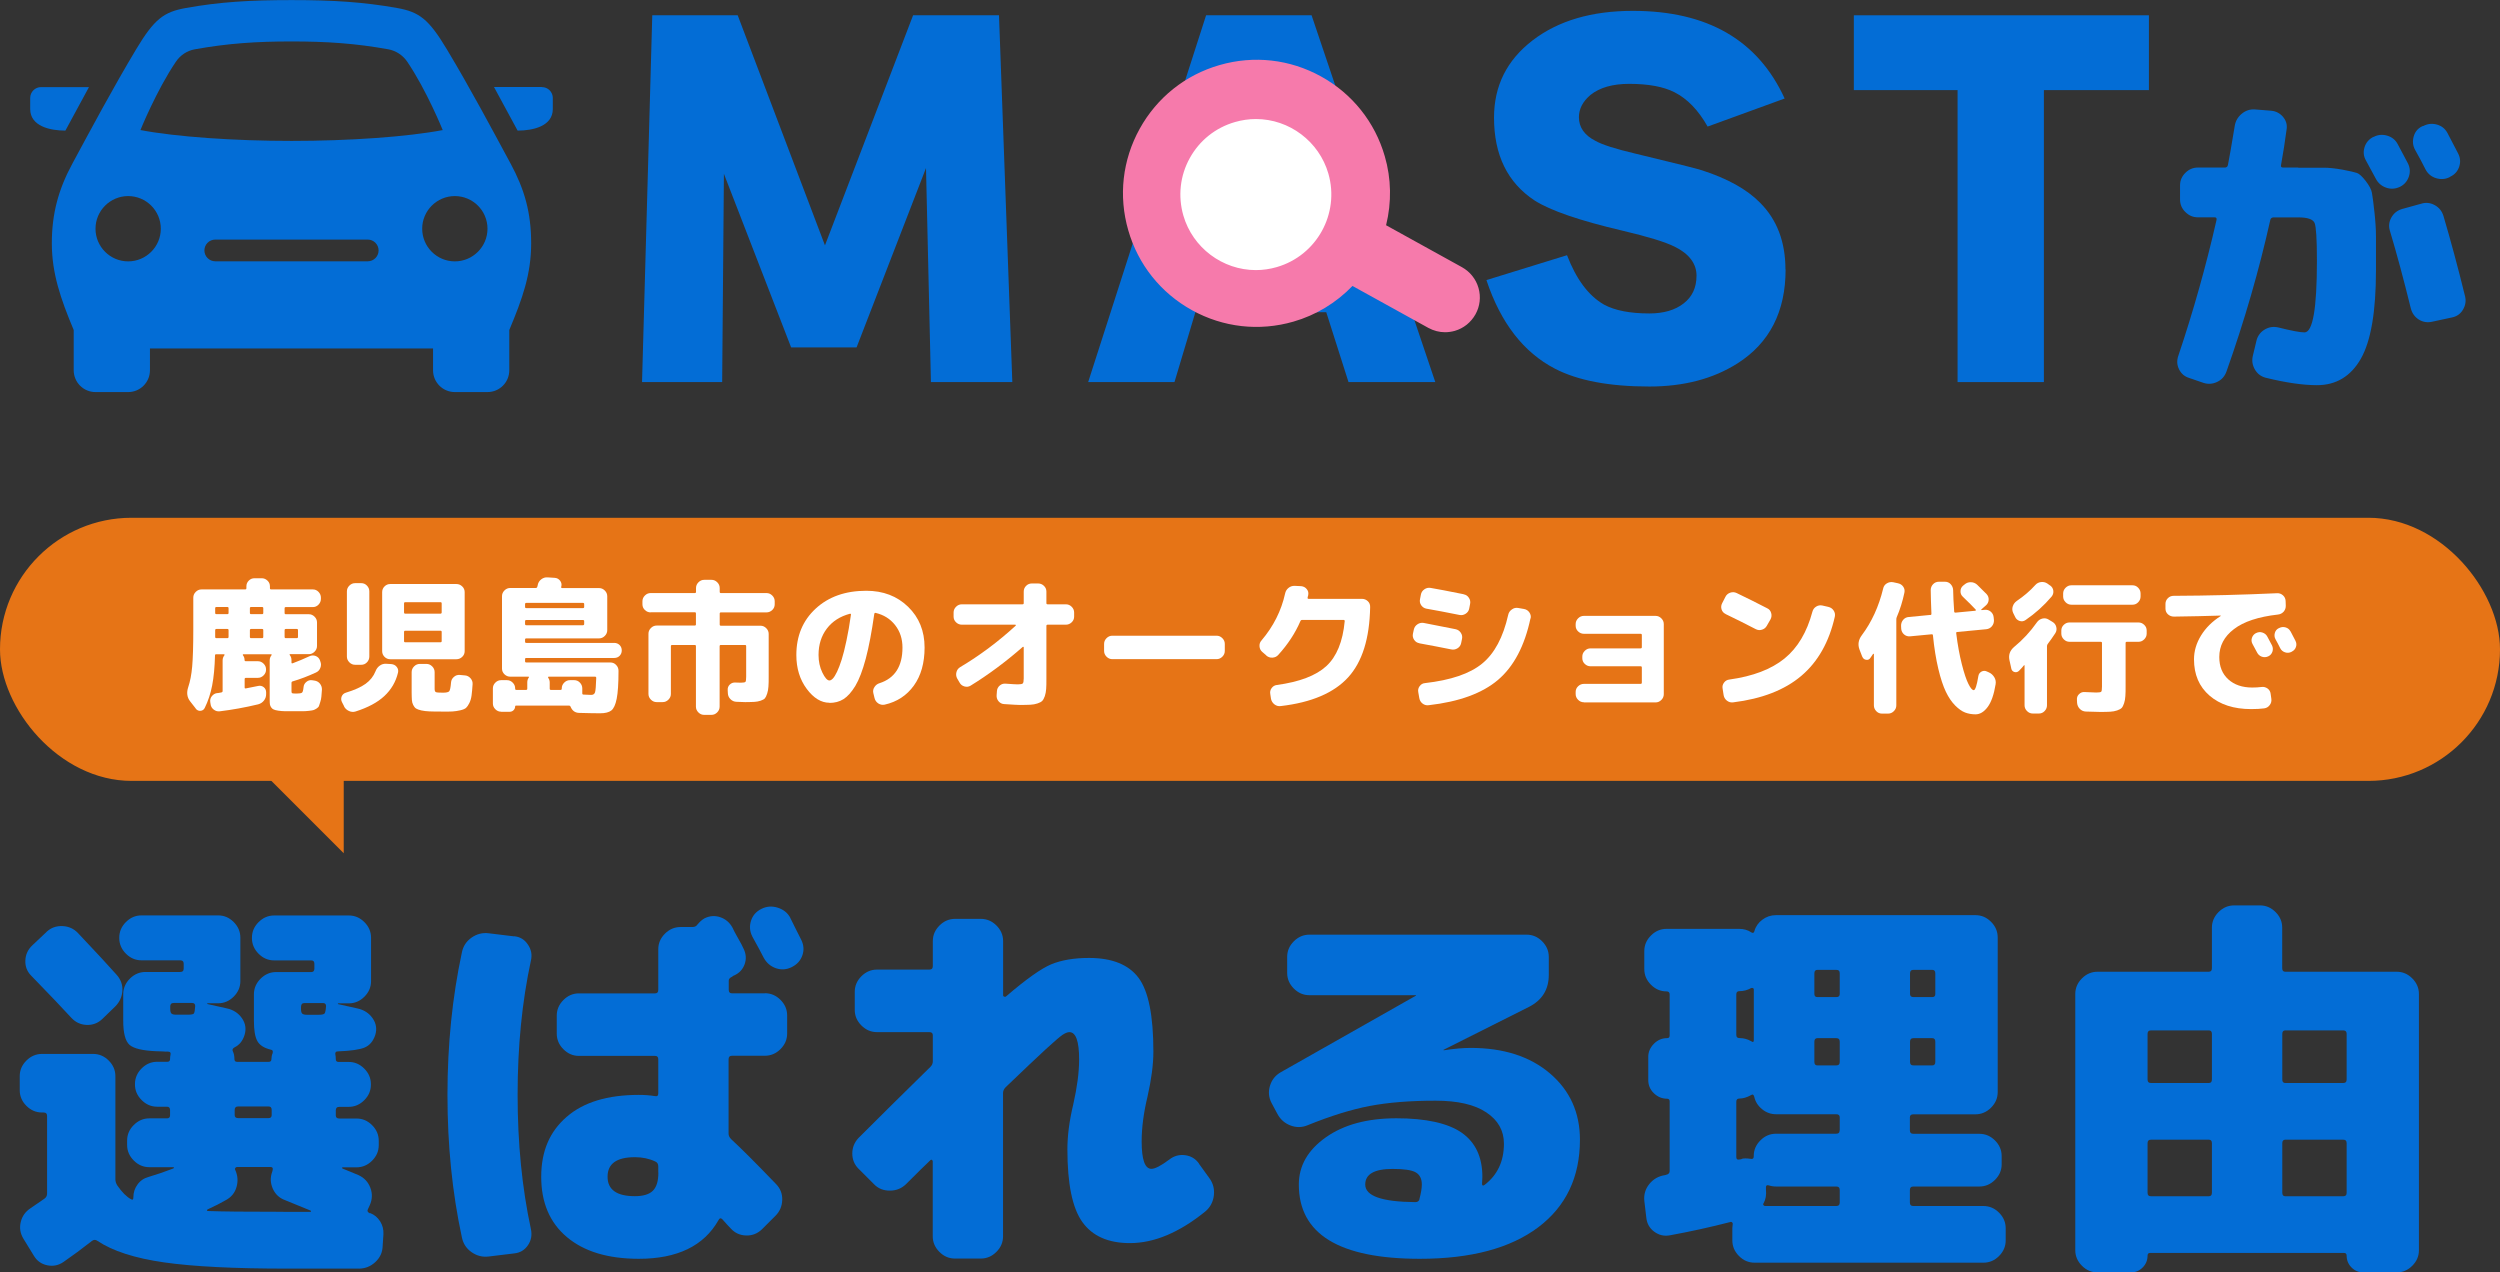
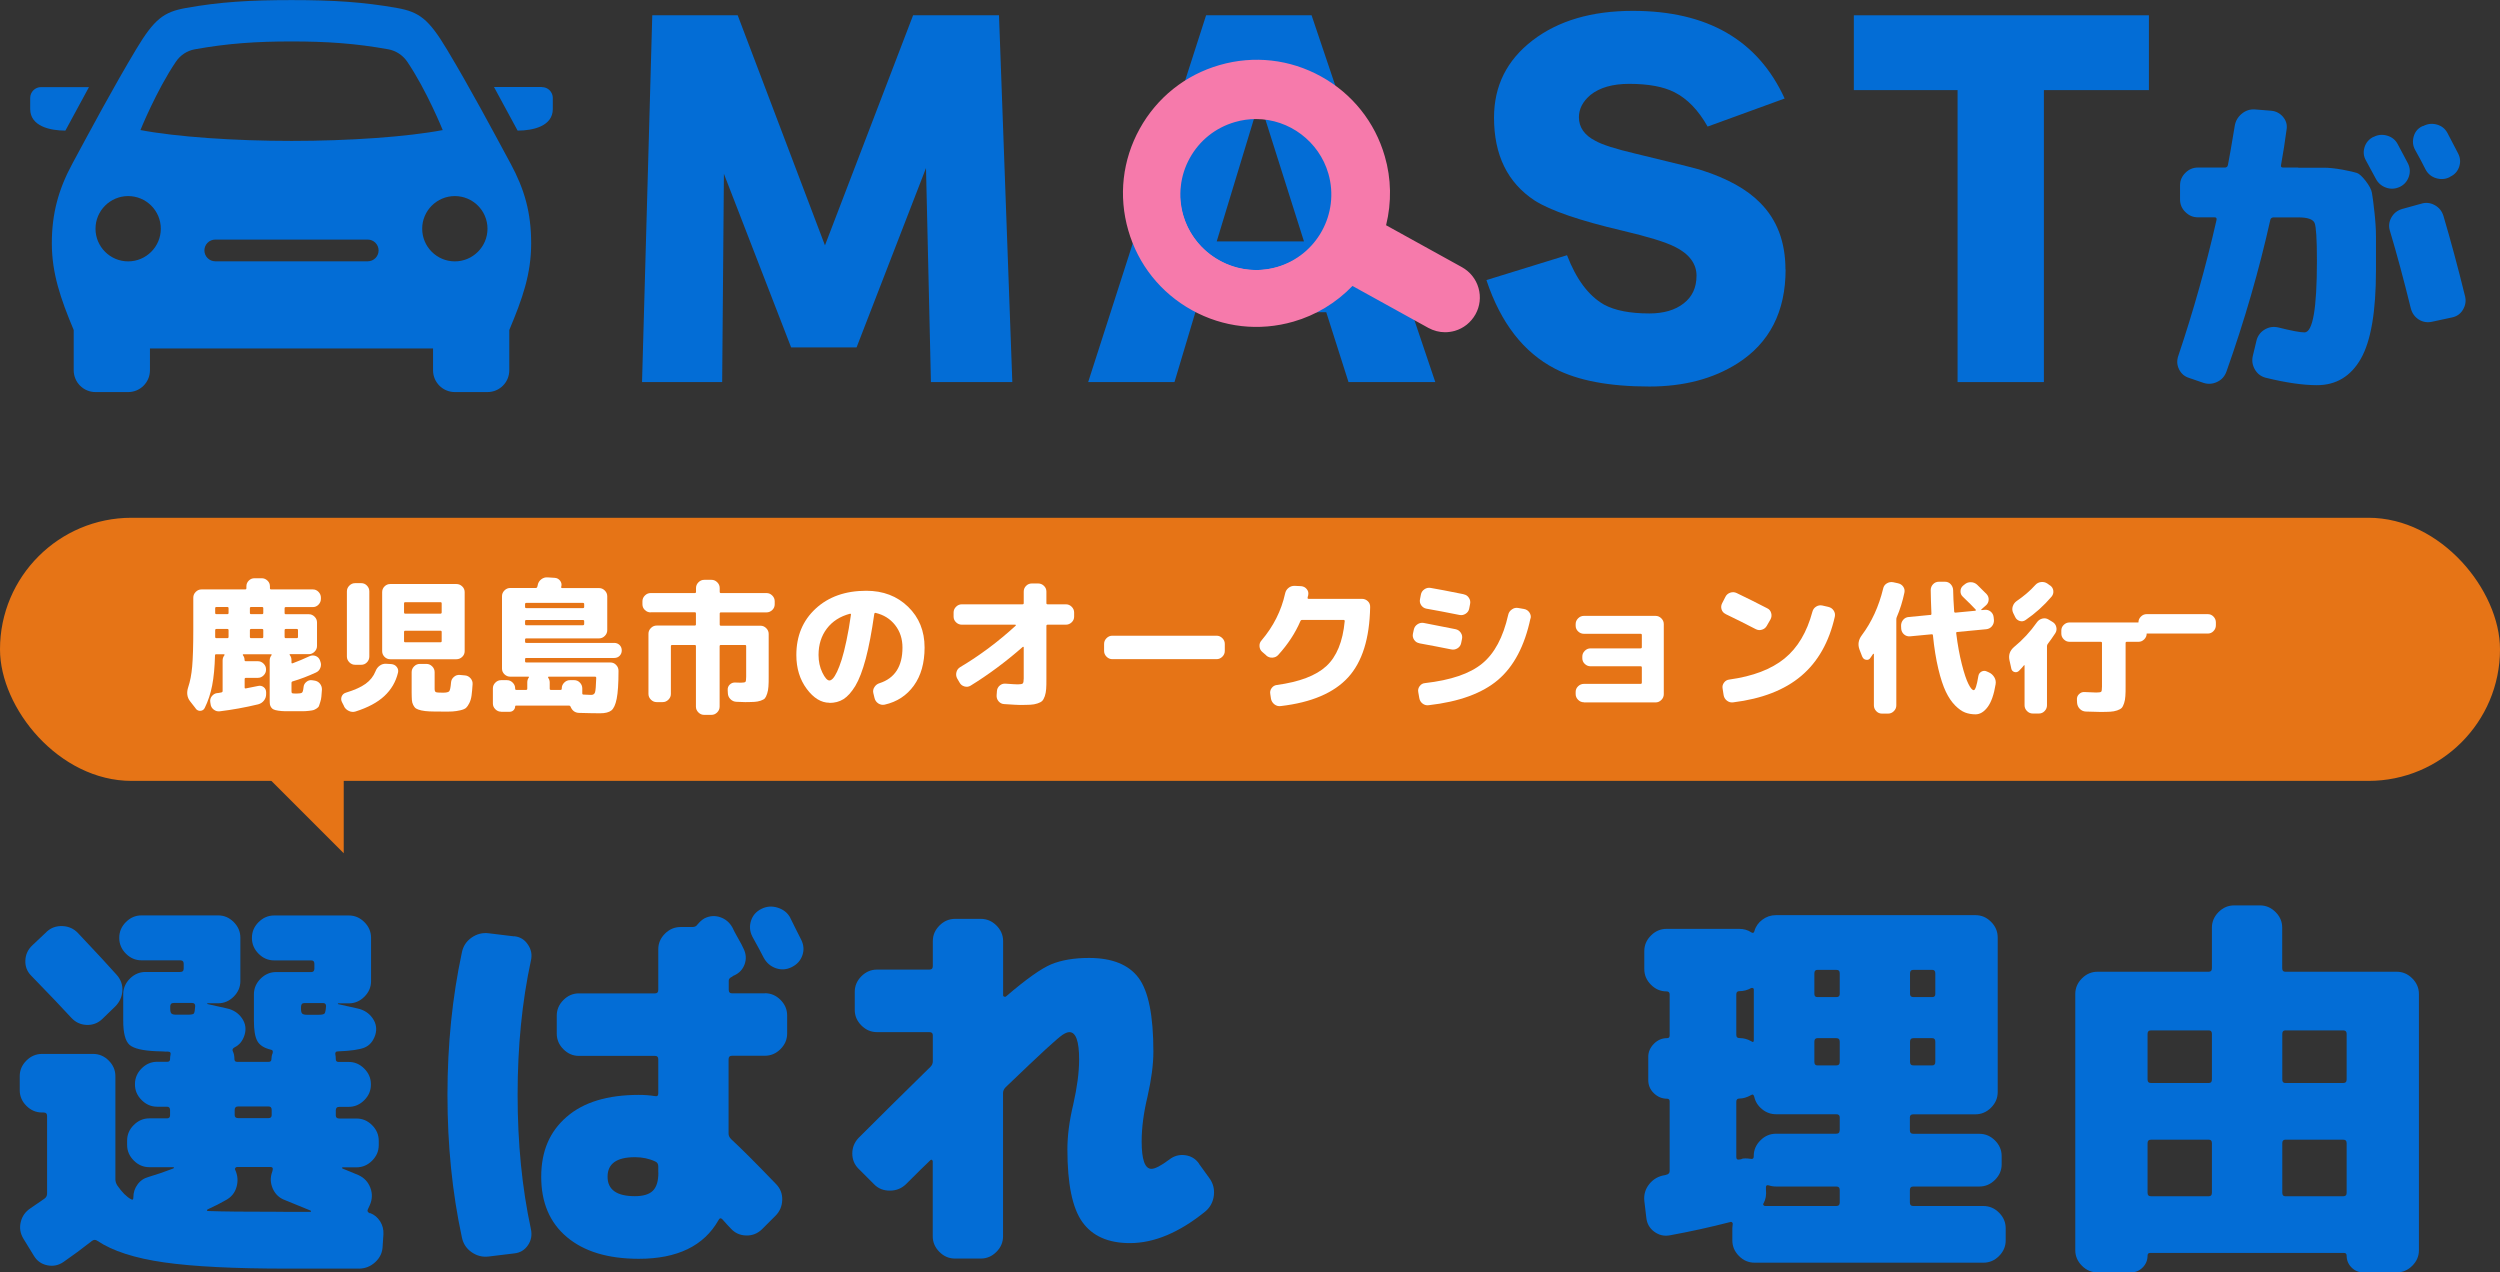
<svg xmlns="http://www.w3.org/2000/svg" id="_レイヤー_2" width="315.44" height="160.55" viewBox="0 0 315.44 160.55">
  <rect x="0" y="0" width="315.44" height="160.55" fill="#333333" stroke="none" />
  <defs>
    <style>.cls-1{fill:#036dd6;}.cls-2{fill:#fff;}.cls-3{fill:#e67416;}.cls-4{fill:#f67aab;}</style>
  </defs>
  <g id="_コンテンツ">
    <path class="cls-1" d="M46.7,153.06c.53.2.94.54,1.26,1.04.31.49.45,1.03.42,1.63l-.1,1.53c-.03.79-.34,1.45-.94,2-.59.54-1.28.81-2.07.81h-9.02c-6.7,0-11.89-.26-15.57-.79-3.68-.53-6.47-1.43-8.38-2.71-.23-.17-.46-.17-.69,0-1.25.98-2.45,1.87-3.6,2.66-.62.43-1.31.57-2.04.42-.74-.15-1.31-.55-1.7-1.21l-1.33-2.17c-.39-.66-.5-1.35-.32-2.09.18-.74.6-1.32,1.26-1.75.2-.13.48-.33.86-.59.38-.26.67-.46.86-.59.23-.16.34-.38.34-.64v-9.8c0-.3-.15-.44-.44-.44h-.2c-.76,0-1.41-.28-1.97-.84-.56-.56-.84-1.22-.84-1.97v-1.77c0-.76.28-1.41.84-1.97.56-.56,1.22-.84,1.97-.84h6.45c.76,0,1.41.28,1.97.84.56.56.84,1.22.84,1.97v13.01c0,.26.08.53.25.79.59.85,1.17,1.43,1.72,1.72.2.13.3.05.3-.25,0-.59.17-1.13.52-1.6.34-.48.81-.8,1.4-.96,1.02-.3,2.07-.66,3.15-1.08.03-.07.05-.11.05-.15h-3.1c-.76,0-1.41-.28-1.97-.84-.56-.56-.84-1.22-.84-1.97v-.54c0-.76.28-1.41.84-1.97.56-.56,1.21-.84,1.97-.84h2.22c.26,0,.39-.13.39-.39v-.64c0-.3-.13-.44-.39-.44h-1.23c-.76,0-1.41-.28-1.97-.84-.56-.56-.84-1.21-.84-1.97v-.05c0-.75.28-1.41.84-1.97.56-.56,1.21-.84,1.97-.84h1.28c.23,0,.34-.12.34-.35s.02-.39.05-.49c.07-.3-.03-.44-.3-.44-.16,0-.42,0-.76-.03-.34-.02-.58-.02-.71-.02-1.74-.07-2.87-.34-3.4-.81-.53-.48-.79-1.49-.79-3.03v-3.35c0-.75.28-1.41.84-1.97.56-.56,1.22-.84,1.97-.84h4.38c.3,0,.44-.15.44-.44v-.59c0-.3-.15-.44-.44-.44h-4.88c-.76,0-1.41-.28-1.97-.84-.56-.56-.84-1.22-.84-1.97v-.05c0-.76.28-1.41.84-1.97.56-.56,1.21-.84,1.97-.84h9.66c.76,0,1.41.28,1.97.84.56.56.84,1.22.84,1.97v5.47c0,.76-.28,1.41-.84,1.97-.56.56-1.22.84-1.97.84h-1.33s-.05.02-.05.05.02.05.05.05l2.41.54c.82.17,1.46.58,1.92,1.23.46.66.57,1.36.34,2.12-.23.76-.66,1.28-1.28,1.58-.23.13-.3.3-.2.49.13.26.2.59.2.98,0,.23.11.35.34.35h3.99c.23,0,.34-.12.34-.35,0-.26.05-.51.15-.74.07-.26,0-.41-.2-.44-.85-.2-1.43-.56-1.72-1.08-.3-.53-.44-1.38-.44-2.56v-3.35c0-.75.28-1.41.84-1.97.56-.56,1.21-.84,1.97-.84h4.43c.26,0,.39-.15.39-.44v-.59c0-.3-.13-.44-.39-.44h-4.68c-.76,0-1.41-.28-1.97-.84-.56-.56-.84-1.22-.84-1.97v-.05c0-.76.28-1.41.84-1.97.56-.56,1.21-.84,1.97-.84h9.41c.76,0,1.41.28,1.97.84.56.56.84,1.22.84,1.97v5.47c0,.76-.28,1.41-.84,1.97-.56.56-1.22.84-1.97.84h-1.33s-.05.02-.05.05.02.05.05.05l2.41.54c.82.17,1.46.58,1.92,1.23.46.66.57,1.36.34,2.12-.26.79-.71,1.31-1.33,1.58-.62.26-1.76.43-3.4.49-.26,0-.36.15-.3.44.03.13.05.31.05.54s.11.35.34.35h1.28c.76,0,1.41.28,1.97.84.56.56.84,1.22.84,1.97v.05c0,.76-.28,1.41-.84,1.97-.56.56-1.22.84-1.97.84h-1.18c-.3,0-.44.15-.44.44v.64c0,.26.15.39.44.39h2.17c.76,0,1.41.28,1.97.84.56.56.84,1.22.84,1.97v.54c0,.76-.28,1.41-.84,1.97-.56.56-1.22.84-1.97.84h-1.72c-.07,0-.1.02-.1.05s.02.07.05.1c.16.07.48.2.96.39.48.2.83.35,1.06.44.72.33,1.22.86,1.5,1.6.28.74.25,1.47-.07,2.19l-.25.54c-.1.2-.02.36.25.49ZM5.86,117.59c.56-.53,1.23-.77,2.02-.74.79.03,1.44.33,1.97.89,2.23,2.36,3.86,4.12,4.88,5.27.52.59.76,1.27.71,2.02-.05.76-.35,1.41-.91,1.97l-1.63,1.58c-.56.53-1.22.77-1.97.74-.76-.03-1.4-.33-1.92-.89-1.05-1.15-2.74-2.92-5.07-5.32-.53-.53-.77-1.17-.74-1.92.03-.76.33-1.4.89-1.92l1.77-1.67ZM21.48,127.29c0,.3.05.49.15.59.1.1.3.15.59.15h1.48c.43,0,.68-.05.76-.15.08-.1.14-.41.17-.94,0-.26-.13-.39-.39-.39h-2.32c-.3,0-.44.15-.44.44v.3ZM35.77,152.91h3.45s.03-.08,0-.15c-1.05-.43-2.14-.87-3.25-1.33-.72-.26-1.24-.75-1.55-1.45-.31-.71-.34-1.42-.07-2.14l.05-.2c.07-.26-.02-.39-.25-.39h-4.24c-.1,0-.17.04-.22.12-.05.08-.06.16-.02.22.33.72.39,1.45.17,2.19-.21.74-.67,1.29-1.35,1.65-.62.36-1.4.76-2.32,1.18-.03.03-.05.07-.05.12s.03.07.1.07c1.68.07,4.86.1,9.56.1ZM29.61,140.05v.64c0,.26.15.39.44.39h3.84c.26,0,.39-.13.39-.39v-.64c0-.3-.13-.44-.39-.44h-3.84c-.3,0-.44.15-.44.44ZM37.98,127v.3c0,.3.05.49.15.59.1.1.3.15.59.15h1.48c.39,0,.64-.05.74-.15.1-.1.16-.41.2-.94,0-.26-.13-.39-.39-.39h-2.32c-.3,0-.44.15-.44.44Z" />
    <path class="cls-1" d="M64.88,118.13c.72.07,1.3.41,1.72,1.04.43.62.56,1.3.39,2.02-1.12,5.19-1.68,10.84-1.68,16.95s.56,11.76,1.68,16.95c.16.76.03,1.44-.39,2.05-.43.61-1,.94-1.72,1.01l-3.2.39c-.79.1-1.51-.08-2.17-.54-.66-.46-1.07-1.08-1.23-1.87-1.22-5.65-1.82-11.64-1.82-17.98s.61-12.33,1.82-17.98c.16-.79.57-1.41,1.23-1.87.66-.46,1.38-.64,2.17-.54l3.2.39ZM96.51,125.32c.76,0,1.41.28,1.97.84.56.56.84,1.22.84,1.97v2.27c0,.76-.28,1.41-.84,1.97-.56.56-1.22.84-1.97.84h-4.14c-.3,0-.44.15-.44.44v9.41c0,.23.11.46.34.69,1.25,1.15,3.12,3.02,5.62,5.62.56.56.83,1.23.81,2.02-.02.79-.3,1.46-.86,2.02l-1.72,1.72c-.56.53-1.22.78-1.97.76-.76-.02-1.4-.3-1.92-.86-.26-.26-.62-.66-1.08-1.18-.2-.2-.36-.16-.49.1-1.84,3.25-5.19,4.88-10.05,4.88-3.88,0-6.9-.91-9.07-2.73-2.17-1.82-3.25-4.36-3.25-7.61s1.07-5.71,3.2-7.56c2.13-1.86,5.17-2.78,9.11-2.78.72,0,1.4.05,2.02.15.3.07.44-.05.44-.34v-4.29c0-.3-.13-.44-.39-.44h-9.61c-.76,0-1.41-.28-1.97-.84-.56-.56-.84-1.22-.84-1.97v-2.27c0-.75.28-1.41.84-1.97.56-.56,1.21-.84,1.97-.84h9.61c.26,0,.39-.15.39-.44v-5.12c0-.76.28-1.41.84-1.97.56-.56,1.21-.84,1.97-.84h1.48c.3,0,.51-.1.64-.3.3-.36.59-.62.89-.79.66-.33,1.32-.38,2-.15.67.23,1.19.67,1.55,1.33.13.3.36.73.69,1.31.33.57.56,1.01.69,1.31.33.66.38,1.31.15,1.97-.23.66-.67,1.13-1.33,1.43-.03,0-.07.02-.12.05-.05.03-.09.07-.12.1-.3.13-.44.3-.44.49v1.18c0,.3.15.44.44.44h4.14ZM83.06,147.98v-.79c0-.33-.13-.54-.39-.64-.76-.36-1.61-.54-2.56-.54-2.3,0-3.45.82-3.45,2.46s1.15,2.46,3.45,2.46c1.05,0,1.81-.23,2.27-.69s.69-1.21.69-2.27ZM99.71,115.81c.16.33.4.8.71,1.43.31.63.53,1.07.67,1.33.33.66.38,1.31.15,1.97-.23.66-.67,1.15-1.33,1.48-.66.33-1.32.38-2,.15-.67-.23-1.19-.67-1.55-1.33-.3-.59-.77-1.48-1.43-2.66-.33-.66-.39-1.32-.17-2,.21-.67.65-1.17,1.31-1.5.66-.33,1.35-.38,2.07-.15.72.23,1.25.66,1.58,1.28Z" />
    <path class="cls-1" d="M151.29,146.85l1.28,1.77c.49.66.69,1.4.59,2.22-.1.82-.46,1.5-1.08,2.02-3.29,2.66-6.45,3.99-9.51,3.99-2.73,0-4.72-.88-5.99-2.64-1.27-1.76-1.9-4.82-1.9-9.19,0-1.74.25-3.63.74-5.67.49-2.17.74-4.06.74-5.67,0-2.3-.41-3.45-1.23-3.45-.23,0-.52.12-.86.34-.34.23-1.05.84-2.12,1.82-1.07.98-2.75,2.58-5.05,4.78-.23.23-.34.48-.34.74v18.08c0,.76-.28,1.41-.84,1.97-.56.56-1.22.84-1.97.84h-3.25c-.76,0-1.41-.28-1.97-.84-.56-.56-.84-1.22-.84-1.97v-9.46c0-.07-.03-.12-.1-.17-.07-.05-.13-.04-.2.03-.66.62-1.69,1.64-3.1,3.05-.56.53-1.23.79-2.02.79s-1.45-.26-1.97-.79l-1.97-1.97c-.53-.53-.79-1.17-.79-1.92s.26-1.41.79-1.97c2.63-2.63,5.65-5.62,9.07-8.97.2-.2.3-.43.3-.69v-3.3c0-.26-.15-.39-.44-.39h-6.6c-.76,0-1.41-.28-1.97-.84-.56-.56-.84-1.21-.84-1.97v-2.27c0-.76.28-1.41.84-1.97.56-.56,1.21-.84,1.97-.84h6.6c.3,0,.44-.15.44-.44v-3.15c0-.76.28-1.41.84-1.97.56-.56,1.21-.84,1.97-.84h3.25c.76,0,1.41.28,1.97.84.56.56.84,1.22.84,1.97v6.85c0,.07.04.12.12.15.08.03.16.03.22,0,2.56-2.2,4.48-3.56,5.76-4.09,1.28-.52,2.86-.79,4.73-.79,2.92,0,5.01.84,6.26,2.51,1.25,1.67,1.87,4.78,1.87,9.31,0,1.61-.25,3.5-.74,5.67-.49,2.04-.74,3.93-.74,5.67,0,2.3.41,3.45,1.23,3.45.46,0,1.21-.39,2.27-1.18.59-.46,1.26-.64,2-.54.74.1,1.32.46,1.75,1.08Z" />
-     <path class="cls-1" d="M185.55,132.22c4.17,0,7.51,1.08,10.03,3.23,2.51,2.15,3.77,4.94,3.77,8.35,0,4.73-1.76,8.42-5.27,11.06-3.52,2.64-8.49,3.97-14.93,3.97-10.18,0-15.27-3.12-15.27-9.36,0-2.37,1.13-4.35,3.4-5.96,2.27-1.61,5.24-2.41,8.92-2.41s6.49.61,8.23,1.82c1.74,1.22,2.61,3.07,2.61,5.57,0,.1,0,.25-.02.44-.02.2-.02.35-.02.44,0,.23.1.28.3.15,1.64-1.25,2.46-2.99,2.46-5.22,0-1.64-.74-2.96-2.22-3.94-1.48-.99-3.61-1.48-6.4-1.48-3.19,0-5.95.22-8.28.66-2.33.44-4.96,1.26-7.88,2.44-.72.3-1.45.3-2.17.02-.72-.28-1.26-.76-1.63-1.45l-.74-1.38c-.36-.69-.43-1.41-.2-2.17.23-.76.69-1.33,1.38-1.72l17.05-9.66v-.05h-13.45c-.76,0-1.41-.28-1.97-.84-.56-.56-.84-1.22-.84-1.97v-2.02c0-.76.28-1.41.84-1.97.56-.56,1.22-.84,1.97-.84h27.39c.76,0,1.41.28,1.97.84.56.56.84,1.22.84,1.97v2.27c0,1.84-.84,3.19-2.51,4.04l-10.79,5.42.05.05c1.31-.2,2.45-.3,3.4-.3ZM179.1,151.28c.2-.75.3-1.36.3-1.82,0-.72-.25-1.23-.76-1.53-.51-.3-1.49-.44-2.93-.44-2.3,0-3.45.66-3.45,1.97,0,1.45,2.1,2.18,6.31,2.22.3,0,.48-.13.54-.39Z" />
    <path class="cls-1" d="M250.26,152.17c.76,0,1.41.28,1.97.84.56.56.84,1.22.84,1.97v1.53c0,.75-.28,1.41-.84,1.97-.56.56-1.22.84-1.97.84h-28.87c-.76,0-1.41-.28-1.97-.84-.56-.56-.84-1.22-.84-1.97v-1.53c0-.07,0-.15.02-.25.02-.1.02-.16.02-.2.03-.1.02-.19-.05-.27-.07-.08-.15-.11-.25-.07-2.56.66-5.11,1.22-7.64,1.68-.72.13-1.38-.03-1.97-.47-.59-.44-.92-1.04-.99-1.8l-.25-2.12c-.07-.79.15-1.49.64-2.09.49-.61,1.13-.98,1.92-1.11.03,0,.07,0,.1-.02.03-.02.07-.03.1-.03.3-.06.44-.23.44-.49v-8.77c0-.23-.12-.34-.34-.34-.62,0-1.18-.23-1.65-.69-.48-.46-.71-1.02-.71-1.68v-2.91c0-.62.24-1.17.71-1.65.48-.48,1.03-.71,1.65-.71.23,0,.34-.11.34-.34v-5.17c0-.26-.13-.39-.39-.39-.76,0-1.41-.28-1.97-.84-.56-.56-.84-1.22-.84-1.97v-2.27c0-.76.28-1.41.84-1.97.56-.56,1.21-.84,1.97-.84h9.16c.59,0,1.1.15,1.53.44.2.13.33.08.39-.15.16-.59.5-1.07,1.01-1.45.51-.38,1.08-.57,1.7-.57h25.18c.76,0,1.41.28,1.97.84.56.56.84,1.22.84,1.97v19.51c0,.76-.28,1.41-.84,1.97-.56.56-1.22.84-1.97.84h-7.83c-.3,0-.44.13-.44.39v1.63c0,.3.15.44.44.44h8.33c.76,0,1.41.28,1.97.84.56.56.84,1.22.84,1.97v1.03c0,.76-.28,1.41-.84,1.97-.56.56-1.22.84-1.97.84h-8.33c-.3,0-.44.15-.44.44v1.58c0,.3.15.44.44.44h8.82ZM219.08,125.47v5.12c0,.26.13.39.39.39.53,0,1.02.13,1.48.39.23.17.34.12.34-.15v-6.4c0-.07-.04-.11-.12-.15-.08-.03-.16-.03-.22,0-.46.26-.95.39-1.48.39-.26,0-.39.13-.39.39ZM232.13,142.61v-1.63c0-.26-.15-.39-.44-.39h-7.59c-.66,0-1.25-.21-1.77-.64-.53-.43-.85-.95-.99-1.58-.07-.26-.2-.33-.39-.2-.53.3-1.02.44-1.48.44-.26,0-.39.13-.39.39v7c0,.26.13.36.39.3.03,0,.09,0,.17-.02.08-.02.14-.04.17-.07.23-.06.57-.06,1.03,0,.3.07.44-.03.44-.3v-.05c0-.76.28-1.41.84-1.97.56-.56,1.21-.84,1.97-.84h7.59c.3,0,.44-.15.44-.44ZM232.13,151.73v-1.58c0-.3-.15-.44-.44-.44h-7.59c-.33,0-.64-.05-.94-.15-.23-.06-.34.02-.34.25v.3c.07.66-.03,1.23-.3,1.72-.07.07-.07.14-.02.22.05.08.12.12.22.12h8.97c.3,0,.44-.15.44-.44ZM232.13,125.42v-2.61c0-.3-.15-.44-.44-.44h-2.37c-.26,0-.39.15-.39.44v2.61c0,.26.13.39.39.39h2.37c.3,0,.44-.13.44-.39ZM232.13,133.99v-2.56c0-.3-.15-.44-.44-.44h-2.37c-.26,0-.39.15-.39.44v2.56c0,.3.13.44.39.44h2.37c.3,0,.44-.15.44-.44ZM241,122.81v2.61c0,.26.15.39.44.39h2.36c.26,0,.39-.13.39-.39v-2.61c0-.3-.13-.44-.39-.44h-2.36c-.3,0-.44.15-.44.44ZM241,131.43v2.56c0,.3.15.44.44.44h2.36c.26,0,.39-.15.39-.44v-2.56c0-.3-.13-.44-.39-.44h-2.36c-.3,0-.44.15-.44.44Z" />
    <path class="cls-1" d="M302.4,122.61c.76,0,1.41.28,1.97.84.56.56.84,1.22.84,1.97v32.32c0,.76-.28,1.41-.84,1.97-.56.56-1.22.84-1.97.84h-4.19c-.59,0-1.09-.21-1.5-.62-.41-.41-.62-.91-.62-1.5,0-.23-.12-.34-.34-.34h-24.44c-.23,0-.34.11-.34.34,0,.59-.21,1.09-.62,1.5-.41.41-.91.62-1.5.62h-4.19c-.76,0-1.41-.28-1.97-.84-.56-.56-.84-1.22-.84-1.97v-32.32c0-.75.28-1.41.84-1.97.56-.56,1.21-.84,1.97-.84h14.04c.26,0,.39-.15.39-.44v-5.12c0-.75.28-1.41.84-1.97.56-.56,1.21-.84,1.97-.84h3.25c.76,0,1.41.28,1.97.84.56.56.84,1.22.84,1.97v5.12c0,.3.13.44.39.44h14.04ZM279.09,136.21v-5.76c0-.3-.13-.44-.39-.44h-7.29c-.3,0-.44.15-.44.44v5.76c0,.3.15.44.44.44h7.29c.26,0,.39-.15.39-.44ZM279.09,150.5v-6.26c0-.3-.13-.44-.39-.44h-7.29c-.3,0-.44.15-.44.44v6.26c0,.3.15.44.44.44h7.29c.26,0,.39-.15.39-.44ZM296.09,136.21v-5.76c0-.3-.15-.44-.44-.44h-7.29c-.26,0-.39.15-.39.44v5.76c0,.3.13.44.39.44h7.29c.3,0,.44-.15.44-.44ZM296.09,150.5v-6.26c0-.3-.15-.44-.44-.44h-7.29c-.26,0-.39.15-.39.44v6.26c0,.3.13.44.39.44h7.29c.3,0,.44-.15.44-.44Z" />
    <rect class="cls-3" x="0" y="65.33" width="315.44" height="33.2" rx="16.6" ry="16.6" />
    <polyline class="cls-3" points="43.37 79.44 43.37 107.66 26.36 90.65" />
    <path class="cls-2" d="M24.7,89.4l-.71-.91c-.39-.5-.47-1.1-.24-1.79.24-.71.41-1.58.5-2.61s.14-2.59.14-4.68v-4c0-.28.1-.52.31-.73.21-.21.45-.31.73-.31h5.5c.11,0,.16-.05.16-.15v-.24c0-.28.1-.52.3-.72s.44-.3.72-.3h.91c.28,0,.52.1.73.3.21.2.31.44.31.72v.24c0,.1.05.15.15.15h5.26c.28,0,.52.1.72.31s.3.45.3.73v.15c0,.28-.1.52-.3.73-.2.21-.44.31-.72.31h-3.41c-.1,0-.15.05-.15.15v.6c0,.1.05.15.15.15h2.9c.28,0,.52.1.73.31.21.21.31.45.31.73v2.96c0,.28-.1.52-.31.73-.21.21-.45.31-.73.31h-2.36s-.04.01-.06.04,0,.05.02.07c.15.18.22.4.22.66v.29c0,.09.05.12.15.09.69-.26,1.4-.55,2.12-.89.26-.12.51-.13.78-.03.26.1.44.28.54.54l.05.15c.11.27.11.54,0,.81-.1.27-.29.47-.56.59-1,.46-1.97.83-2.92,1.11-.11.02-.16.09-.16.2v1.06c0,.13.03.21.09.24s.25.04.57.04c.34,0,.56-.04.66-.11.1-.07.16-.3.2-.68.02-.28.14-.51.36-.68.21-.18.45-.25.72-.21l.27.04c.29.04.53.16.71.38s.27.48.26.77c-.02.37-.05.66-.07.89-.02.23-.07.45-.14.67-.07.21-.12.38-.16.49-.04.12-.14.22-.29.32s-.28.16-.39.2c-.11.04-.3.07-.58.1-.28.03-.52.05-.72.05h-.96c-.55,0-.98,0-1.31,0-.32,0-.62-.03-.89-.07-.27-.04-.46-.09-.58-.15-.12-.05-.23-.14-.31-.26s-.14-.24-.16-.37-.03-.32-.03-.55v-5.02c0-.24.08-.46.24-.66.02-.02.03-.05,0-.07s-.04-.04-.06-.04h-3.52s-.04.01-.05.04-.01.05,0,.07c.15.18.22.39.22.62,0,.1.05.15.15.15h1.52c.28,0,.52.1.73.31.21.21.31.45.31.73v.02c0,.28-.1.52-.31.73-.21.21-.45.31-.73.31h-1.5c-.11,0-.16.06-.16.16v1.06c0,.1.05.13.16.11.41-.07.93-.18,1.55-.31.26-.06.49,0,.69.15s.31.38.31.65v.24c0,.3-.09.57-.28.81-.19.24-.43.39-.72.47-1.67.4-3.28.69-4.84.88-.29.04-.55-.04-.78-.22-.23-.18-.36-.41-.39-.69l-.04-.26c-.04-.28.03-.53.21-.75.18-.22.4-.35.68-.38.05,0,.13,0,.25-.03.12-.02.2-.03.26-.05.11-.02.16-.09.16-.18v-3.87c0-.24.08-.46.24-.66.02-.05,0-.09-.05-.11h-.99c-.11,0-.16.05-.16.15-.04,1.5-.16,2.76-.36,3.79-.2,1.03-.51,1.97-.94,2.84-.11.22-.29.34-.53.36-.24.02-.44-.07-.6-.27ZM27.15,76.74v.6c0,.1.05.15.15.15h1.39c.1,0,.15-.05.15-.15v-.6c0-.1-.05-.15-.15-.15h-1.39c-.1,0-.15.05-.15.15ZM27.15,79.52v.84c0,.11.05.16.15.16h1.39c.1,0,.15-.06.15-.16v-.84c0-.11-.05-.16-.15-.16h-1.39c-.1,0-.15.06-.15.16ZM31.53,76.74v.6c0,.1.05.15.15.15h1.39c.1,0,.15-.05.15-.15v-.6c0-.1-.05-.15-.15-.15h-1.39c-.1,0-.15.05-.15.15ZM31.53,79.52v.84c0,.11.05.16.15.16h1.39c.1,0,.15-.06.15-.16v-.84c0-.11-.05-.16-.15-.16h-1.39c-.1,0-.15.06-.15.16ZM35.91,79.52v.84c0,.11.05.16.15.16h1.39c.1,0,.15-.06.15-.16v-.84c0-.11-.05-.16-.15-.16h-1.39c-.1,0-.15.06-.15.16Z" />
    <path class="cls-2" d="M43.42,89.12l-.27-.53c-.12-.23-.13-.47-.04-.71.1-.24.27-.4.53-.48,1.08-.33,1.91-.7,2.49-1.12.58-.42,1-.95,1.25-1.58.11-.29.28-.53.52-.7.24-.18.5-.26.79-.25l.68.04c.29.03.52.14.69.36.17.21.22.45.16.72-.28,1.17-.86,2.15-1.73,2.96s-2.08,1.45-3.62,1.94c-.28.09-.56.07-.84-.06s-.49-.32-.62-.58ZM44.81,73.58h.77c.28,0,.52.1.72.31.2.21.3.45.3.73v8.22c0,.28-.1.52-.3.73-.2.21-.44.31-.72.31h-.77c-.28,0-.52-.1-.73-.31-.21-.21-.31-.45-.31-.73v-8.22c0-.28.1-.52.31-.73.21-.21.45-.31.73-.31ZM58.63,82.16c0,.28-.1.52-.31.72s-.45.3-.73.3h-8.35c-.28,0-.52-.1-.72-.3-.2-.2-.3-.44-.3-.72v-7.45c0-.28.1-.52.3-.72.2-.2.44-.3.72-.3h8.35c.28,0,.52.1.73.3s.31.44.31.72v7.45ZM55.73,77.27v-1.13c0-.11-.05-.16-.16-.16h-4.44c-.1,0-.15.06-.15.16v1.13c0,.11.05.16.15.16h4.44c.11,0,.16-.06.16-.16ZM55.73,80.89v-1.15c0-.11-.05-.16-.16-.16h-4.44c-.1,0-.15.06-.15.16v1.15c0,.1.05.15.15.15h4.44c.11,0,.16-.05.16-.15ZM55.64,89.78c-.62,0-1.11,0-1.47-.02s-.69-.05-1-.12c-.3-.07-.53-.15-.67-.24-.14-.09-.26-.24-.36-.44s-.16-.41-.17-.63-.03-.53-.03-.93v-2.59c0-.28.1-.52.31-.73.21-.21.45-.31.73-.31h.82c.28,0,.52.1.73.31.21.21.31.45.31.73v2.1c0,.23.05.37.16.42.1.05.4.07.9.07.41,0,.67-.06.78-.18.1-.12.18-.49.23-1.11.02-.28.14-.51.36-.7.21-.19.46-.27.74-.25l.66.06c.28.02.51.15.7.36.19.22.28.47.26.75-.04.58-.08,1.06-.13,1.42s-.14.68-.28.96-.28.48-.41.6c-.13.12-.37.23-.72.31s-.68.13-1,.15-.81.02-1.45.02Z" />
    <path class="cls-2" d="M63.23,89.8c-.28,0-.52-.1-.73-.31s-.31-.45-.31-.73v-1.9c0-.28.1-.52.31-.73.21-.21.45-.31.73-.31h.73c.28,0,.52.1.73.31.21.21.31.45.31.73v.04c0,.1.05.15.16.15h1.21c.11,0,.16-.05.16-.15v-.79c0-.24.06-.44.18-.6.06-.09.04-.13-.05-.13h-2.28c-.28,0-.52-.1-.73-.3-.21-.2-.31-.44-.31-.72v-9.13c0-.28.1-.52.31-.73.21-.21.45-.31.73-.31h3.21c.11,0,.18-.05.2-.15.01-.02.02-.06.04-.12.01-.06.02-.09.02-.12.06-.29.21-.53.45-.71.24-.18.5-.26.79-.24l.91.06c.28.02.5.14.67.36.16.21.22.45.16.72l-.02.02v.04c-.02.1.02.15.13.15h4.64c.28,0,.52.1.73.31.21.21.31.45.31.73v4.27c0,.28-.1.52-.31.73-.21.21-.45.31-.73.31h-9.17c-.11,0-.16.05-.16.15v.27c0,.1.05.15.16.15h11.09c.27,0,.49.09.68.27.18.18.27.41.27.68s-.09.49-.27.68c-.18.18-.41.27-.68.27h-11.09c-.11,0-.16.05-.16.15v.27c0,.1.05.15.16.15h10.61c.28,0,.52.1.72.31.2.21.3.45.3.73v.07c0,1.56-.08,2.72-.23,3.47-.15.75-.38,1.25-.68,1.48s-.77.35-1.41.35c-.69,0-1.58-.02-2.67-.05-.51-.02-.86-.29-1.06-.79-.04-.09-.1-.13-.18-.13h-6.7c-.07,0-.11.03-.11.09,0,.19-.07.36-.2.49s-.3.2-.49.2h-1.08ZM66.25,76.23v.35c0,.1.05.15.16.15h7.14c.11,0,.16-.05.16-.15v-.35c0-.11-.05-.16-.16-.16h-7.14c-.11,0-.16.06-.16.16ZM66.25,78.38v.35c0,.11.05.16.16.16h7.14c.11,0,.16-.06.16-.16v-.35c0-.1-.05-.15-.16-.15h-7.14c-.11,0-.16.05-.16.15ZM75.07,85.38h-5.86s-.04.02-.05.05c-.01.03-.01.06,0,.08.13.17.2.37.2.6v.79c0,.1.05.15.15.15h1.21c.11,0,.16-.05.16-.15v-.04c0-.28.1-.52.31-.73.21-.21.45-.31.73-.31h.53c.28,0,.52.1.72.31.2.21.3.45.3.73v.62c0,.11.05.16.15.16.58.02.91.04.97.04.26,0,.42-.11.49-.33.07-.22.12-.82.15-1.81,0-.11-.05-.16-.15-.16Z" />
    <path class="cls-2" d="M82.1,77.27c-.28,0-.52-.1-.73-.3s-.31-.44-.31-.72v-.38c0-.28.1-.52.31-.73.21-.21.45-.31.73-.31h5.57c.1,0,.15-.05.15-.15v-.48c0-.28.1-.52.31-.73.21-.21.45-.31.73-.31h.91c.28,0,.52.1.73.31.21.21.31.45.31.73v.48c0,.1.05.15.15.15h5.75c.28,0,.52.1.73.31.21.21.31.45.31.73v.38c0,.28-.1.52-.31.72-.21.2-.45.3-.73.3h-5.75c-.1,0-.15.05-.15.16v1.37c0,.1.05.15.15.15h4.99c.28,0,.52.1.73.31.21.21.31.45.31.73v5.31c0,.56,0,1-.03,1.32-.02.32-.07.62-.16.89-.09.27-.18.47-.28.59s-.28.22-.54.31c-.26.08-.52.14-.79.15s-.66.03-1.16.03c-.09,0-.46-.01-1.11-.04-.29-.01-.54-.12-.75-.33s-.32-.46-.33-.75l-.02-.38c-.02-.28.06-.52.26-.71.19-.19.43-.28.71-.26.22.01.45.02.69.02.33,0,.52-.04.58-.11s.09-.29.09-.64v-3.85c0-.11-.05-.16-.15-.16h-3.05c-.1,0-.15.06-.15.16v7.62c0,.28-.1.52-.31.73s-.45.31-.73.31h-.91c-.28,0-.52-.1-.73-.31-.21-.21-.31-.45-.31-.73v-7.62c0-.11-.05-.16-.15-.16h-2.85c-.11,0-.16.06-.16.16v6.01c0,.28-.1.52-.31.73s-.45.31-.73.31h-.75c-.28,0-.52-.1-.73-.31-.21-.21-.31-.45-.31-.73v-7.58c0-.28.1-.52.31-.73.21-.21.45-.31.73-.31h4.8c.1,0,.15-.05.15-.15v-1.37c0-.11-.05-.16-.15-.16h-5.57Z" />
    <path class="cls-2" d="M104.65,88.67c-1.03,0-1.99-.58-2.86-1.75-.87-1.17-1.31-2.59-1.31-4.27,0-2.4.81-4.35,2.43-5.85,1.62-1.5,3.75-2.26,6.39-2.26,2.13,0,3.89.67,5.28,2.02,1.39,1.35,2.08,3.06,2.08,5.14,0,1.95-.45,3.55-1.35,4.8-.9,1.25-2.13,2.06-3.69,2.41-.29.06-.56,0-.81-.16-.25-.17-.4-.4-.47-.69l-.15-.62c-.06-.27-.01-.52.15-.76.16-.24.37-.4.64-.48,1.92-.62,2.89-2.12,2.89-4.49,0-1.11-.31-2.05-.93-2.84-.62-.79-1.44-1.3-2.47-1.54-.09-.01-.14.04-.16.15-.32,2.24-.67,4.11-1.07,5.62-.4,1.5-.84,2.65-1.32,3.45-.49.8-.99,1.35-1.5,1.67-.51.32-1.1.47-1.77.47ZM107.24,77.44c-1.24.33-2.21.95-2.91,1.87s-1.05,2.03-1.05,3.33c0,.82.16,1.56.48,2.22.32.66.62,1,.89,1,.13,0,.28-.08.44-.25s.33-.45.53-.86c.19-.41.39-.92.58-1.53.19-.61.4-1.41.6-2.38.21-.97.4-2.07.57-3.29.01-.04,0-.07-.03-.09-.03-.02-.06-.03-.1-.02Z" />
    <path class="cls-2" d="M121.36,78.82c-.28,0-.52-.1-.73-.3s-.31-.44-.31-.72v-.51c0-.28.1-.52.31-.73.21-.21.45-.31.73-.31h7.65c.11,0,.16-.05.16-.15v-1.46c0-.28.1-.52.3-.72.2-.2.44-.3.72-.3h.8c.28,0,.52.1.73.3s.31.44.31.72v1.46c0,.1.05.15.16.15h2.3c.28,0,.52.1.73.31.21.21.31.45.31.73v.51c0,.28-.1.52-.31.72-.21.2-.45.3-.73.3h-2.3c-.11,0-.16.05-.16.16v6.65c0,.55,0,.98-.03,1.31-.02.32-.08.62-.17.9-.1.28-.21.48-.33.6-.12.12-.32.23-.6.32-.28.09-.58.15-.89.16s-.75.03-1.3.03c-.26,0-.92-.04-1.99-.11-.29-.01-.53-.13-.72-.35-.19-.22-.27-.48-.25-.77l.04-.53c.02-.28.14-.51.35-.69.21-.18.45-.26.73-.24.82.06,1.33.09,1.55.09.34,0,.55-.04.63-.12.08-.08.12-.29.12-.63v-3.94s-.02-.04-.05-.05c-.03-.01-.06,0-.08.02-2.17,1.9-4.36,3.52-6.57,4.88-.24.15-.5.18-.78.1s-.48-.24-.61-.48l-.31-.53c-.13-.24-.16-.51-.09-.79.07-.28.23-.49.48-.64,2.47-1.47,4.81-3.22,7.01-5.24.02-.05,0-.09-.05-.11h-6.76Z" />
    <path class="cls-2" d="M140.35,83.17c-.28,0-.52-.1-.73-.31-.21-.21-.31-.45-.31-.73v-.88c0-.28.1-.52.31-.73.21-.21.45-.31.73-.31h13.15c.28,0,.52.1.73.31s.31.45.31.73v.88c0,.28-.1.52-.31.73-.21.21-.45.31-.73.31h-13.15Z" />
    <path class="cls-2" d="M159.77,82.69l-.51-.44c-.21-.18-.32-.42-.34-.7-.02-.29.06-.53.25-.74,1.51-1.78,2.5-3.75,2.98-5.92.06-.29.2-.53.43-.71.22-.18.48-.27.78-.26l.82.04c.28.03.51.14.69.36.18.21.25.45.2.72,0,.05-.01.11-.04.18-.02.07-.04.13-.04.18-.02.11.02.16.13.16h6.72c.29,0,.54.1.75.3.21.2.3.45.29.74-.07,3.97-1,6.93-2.79,8.88-1.79,1.95-4.62,3.16-8.49,3.61-.29.04-.55-.03-.79-.21-.23-.18-.38-.41-.44-.7l-.09-.6c-.05-.28,0-.53.17-.76.16-.22.38-.36.65-.39,2.86-.39,4.94-1.18,6.25-2.38,1.3-1.2,2.08-3.09,2.32-5.67,0-.11-.04-.16-.13-.16h-5.24c-.11,0-.18.05-.22.15-.65,1.51-1.58,2.93-2.79,4.26-.19.22-.44.33-.74.35s-.56-.08-.78-.27Z" />
    <path class="cls-2" d="M179.09,81.16c-.28-.05-.5-.19-.66-.43-.16-.24-.21-.5-.15-.78l.11-.51c.06-.28.21-.5.46-.67.24-.16.51-.22.79-.17,1.06.2,2.4.46,4.02.79.28.06.5.21.66.45.16.24.21.5.15.78l-.11.53c-.06.28-.21.5-.46.65-.24.15-.51.2-.79.14-1.27-.26-2.61-.51-4.02-.77ZM193.11,78.02c-.74,3.49-2.11,6.08-4.1,7.77-1.99,1.69-4.9,2.75-8.74,3.19-.29.04-.55-.03-.78-.21-.23-.18-.36-.41-.41-.7l-.13-.75c-.05-.27.01-.52.18-.75.17-.23.4-.36.68-.38,3.24-.37,5.64-1.18,7.2-2.46,1.56-1.27,2.65-3.32,3.29-6.15.06-.28.21-.51.46-.68.24-.18.51-.24.79-.19l.75.13c.28.05.5.19.67.43.16.24.22.49.16.76ZM184.68,74.99c.28.05.5.19.66.44.16.24.21.51.15.78l-.11.57c-.05.28-.2.5-.45.66s-.51.21-.79.15c-1.63-.33-3.02-.59-4.16-.79-.27-.05-.48-.19-.65-.42-.16-.23-.22-.49-.16-.77l.11-.57c.05-.28.19-.51.44-.68.24-.17.51-.23.79-.18.8.13,2.2.4,4.18.8Z" />
    <path class="cls-2" d="M199.85,88.61c-.28,0-.52-.1-.73-.31-.21-.21-.31-.45-.31-.73v-.26c0-.28.1-.52.31-.72.21-.2.45-.3.73-.3h7.16c.1,0,.15-.06.15-.16v-1.9c0-.11-.05-.16-.15-.16h-6.32c-.28,0-.52-.1-.73-.3-.21-.2-.31-.44-.31-.72v-.2c0-.28.1-.52.31-.73s.45-.31.73-.31h6.32c.1,0,.15-.05.15-.15v-1.53c0-.11-.05-.16-.15-.16h-7.16c-.28,0-.52-.1-.73-.3-.21-.2-.31-.44-.31-.72v-.2c0-.28.1-.52.31-.73.21-.21.45-.31.73-.31h9.04c.28,0,.52.1.73.31.21.21.31.45.31.73v8.84c0,.28-.1.52-.31.73-.21.21-.45.31-.73.31h-9.04Z" />
    <path class="cls-2" d="M217.73,77.47c-.26-.12-.43-.32-.51-.58s-.06-.52.07-.77l.42-.82c.13-.26.34-.43.61-.52.27-.09.54-.08.81.05,1.25.6,2.54,1.24,3.85,1.92.26.12.42.32.5.6.08.28.05.54-.08.79l-.47.82c-.13.24-.34.41-.61.49-.27.09-.54.06-.79-.07-1.27-.66-2.53-1.29-3.8-1.9ZM230.7,76.58c.28.06.5.21.66.45.16.24.21.5.15.78-.72,3.2-2.13,5.69-4.23,7.47-2.1,1.78-4.96,2.89-8.59,3.34-.29.04-.55-.03-.79-.21-.23-.18-.37-.41-.42-.7l-.13-.84c-.05-.27.01-.51.18-.74s.4-.36.68-.39c2.97-.41,5.29-1.3,6.95-2.65,1.66-1.35,2.83-3.32,3.52-5.9.07-.28.23-.5.47-.65.24-.15.5-.2.78-.14l.79.18Z" />
    <path class="cls-2" d="M234.97,82.86l-.35-.91c-.23-.63-.13-1.23.29-1.79,1.25-1.67,2.15-3.63,2.7-5.9.06-.28.21-.5.46-.65s.51-.2.79-.15l.6.13c.29.06.52.2.68.43.16.23.21.48.15.76-.23,1.1-.55,2.13-.97,3.1-.04.09-.05.19-.05.31v10.81c0,.28-.1.52-.31.73-.21.21-.45.31-.73.31h-.77c-.28,0-.52-.1-.72-.31-.2-.21-.3-.45-.3-.73v-6.46s-.01-.04-.04-.05c-.02,0-.04,0-.05,0-.02.02-.08.1-.16.24-.09.13-.15.23-.2.29-.13.2-.31.27-.54.23-.23-.04-.38-.17-.47-.39ZM243.55,77.6c.1,0,.15-.05.15-.15-.05-1.21-.08-2.2-.09-2.99,0-.29.1-.54.3-.75s.45-.31.74-.31h.75c.29,0,.54.1.73.31.19.21.3.46.31.75.01.68.05,1.58.13,2.68,0,.11.05.16.16.16l2.52-.24s.04-.02.05-.05c.01-.03.01-.06,0-.08-.35-.38-.89-.92-1.63-1.63-.21-.19-.31-.43-.3-.71,0-.28.11-.51.32-.69l.2-.16c.22-.19.48-.29.78-.28.3,0,.56.11.78.3.4.39.8.79,1.21,1.2.19.21.28.45.26.73-.02.28-.13.51-.34.69l-.58.51s-.03.05-.02.06c.01.02.03.03.05.03l.42-.04c.28-.02.53.06.74.24.21.18.33.41.36.69l.04.38c.01.29-.08.55-.26.77-.19.22-.42.34-.7.37l-3.67.35c-.11,0-.15.06-.13.18.18,1.46.42,2.76.71,3.9.29,1.14.57,1.97.83,2.48.26.52.48.78.67.78.19,0,.39-.59.58-1.77.04-.26.17-.44.39-.57.22-.12.45-.13.68-.02l.29.13c.28.13.5.34.66.61.16.27.21.56.16.87-.21,1.29-.54,2.25-1,2.87-.46.62-.97.93-1.54.93-.48,0-.91-.08-1.31-.23-.4-.15-.82-.45-1.26-.89-.44-.45-.83-1.02-1.17-1.73-.34-.71-.66-1.67-.95-2.89-.29-1.21-.52-2.62-.68-4.23,0-.09-.05-.13-.16-.13l-2.74.26c-.28.02-.53-.06-.74-.24-.21-.18-.33-.41-.36-.69l-.02-.38c-.01-.29.08-.55.26-.77.19-.22.42-.34.7-.36l2.7-.26Z" />
-     <path class="cls-2" d="M253.78,84.36l-.24-1.08c-.13-.65.06-1.19.58-1.64,1.11-.91,2.07-1.95,2.89-3.12.17-.24.4-.4.68-.47.29-.07.55-.03.79.12l.48.29c.26.15.42.36.49.64.07.28.04.54-.11.78-.34.52-.66.97-.95,1.35-.07.09-.11.18-.11.29v7.47c0,.28-.1.52-.3.73-.2.21-.44.31-.72.31h-.77c-.28,0-.52-.1-.73-.31-.21-.21-.31-.45-.31-.73v-4.99c0-.09-.02-.1-.07-.06-.18.23-.4.47-.64.71-.17.16-.36.2-.58.14-.21-.07-.34-.22-.39-.45ZM258.68,73.87c.23.17.37.39.4.67s-.04.52-.22.74c-.96,1.13-2.06,2.12-3.29,2.96-.23.16-.48.19-.74.11-.26-.09-.45-.25-.56-.49l-.26-.53c-.12-.27-.14-.54-.05-.82.09-.28.26-.51.5-.68.9-.61,1.69-1.28,2.36-2.03.19-.21.44-.33.72-.36.29-.03.55.03.79.19l.33.24ZM270.86,79.94c0,.28-.1.52-.31.73-.21.21-.45.31-.73.31h-1.46c-.11,0-.16.05-.16.15v5.39c0,.56,0,1-.03,1.32-.02.32-.07.62-.16.89s-.19.47-.3.59c-.12.12-.31.23-.58.32-.27.09-.56.15-.86.16-.3.02-.72.03-1.25.03-.35,0-.97-.02-1.84-.05-.29-.01-.54-.12-.75-.33s-.32-.46-.35-.75l-.02-.4c-.02-.28.06-.52.26-.71.19-.19.43-.29.69-.27.74.04,1.24.06,1.48.06.35,0,.56-.03.63-.1.07-.07.1-.28.1-.65v-5.5c0-.1-.05-.15-.16-.15h-3.93c-.28,0-.52-.1-.73-.31-.21-.21-.31-.45-.31-.73v-.38c0-.28.1-.52.31-.72s.45-.3.73-.3h8.69c.28,0,.52.1.73.3s.31.44.31.72v.38ZM261.36,76.3c-.28,0-.52-.1-.73-.31-.21-.21-.31-.45-.31-.73v-.37c0-.28.1-.52.31-.73.21-.21.45-.31.73-.31h7.71c.28,0,.52.1.72.31.2.21.3.45.3.73v.37c0,.28-.1.52-.3.73-.2.21-.44.31-.72.31h-7.71Z" />
-     <path class="cls-2" d="M274.29,77.8c-.29,0-.54-.1-.75-.29-.21-.19-.31-.44-.31-.73v-.58c0-.28.1-.52.3-.72.2-.2.44-.3.72-.3,4.38-.02,8.74-.13,13.08-.33.28-.01.52.08.73.27s.32.43.33.71l.02.58c.01.29-.08.54-.26.76-.19.21-.43.34-.72.37-2.47.28-4.33.89-5.56,1.84-1.24.94-1.85,2.12-1.85,3.52,0,1.19.38,2.13,1.14,2.82.76.69,1.77,1.03,3.02,1.03.4,0,.79-.02,1.17-.07.28-.04.53.03.76.19.22.16.36.39.39.67l.09.64c.04.29-.03.56-.21.79-.18.24-.41.37-.7.41-.44.06-.99.09-1.64.09-2.19,0-3.94-.57-5.25-1.7-1.31-1.13-1.96-2.66-1.96-4.58,0-1.05.3-2.05.89-3.01.59-.96,1.42-1.78,2.47-2.45.01,0,.02-.01.02-.04,0-.01,0-.02-.02-.02-1.78.06-3.74.1-5.88.13ZM284.66,79.88c.26-.13.52-.16.8-.07.28.09.49.26.62.51.13.24.33.62.6,1.13.12.26.13.52.04.79-.1.27-.27.46-.53.58-.27.12-.54.13-.8.04-.27-.1-.47-.27-.6-.53-.06-.11-.26-.47-.58-1.08-.13-.24-.16-.5-.07-.77s.26-.47.51-.6h.02ZM289.01,79.66c.4.77.61,1.16.62,1.19.13.26.16.52.06.79-.09.27-.27.46-.52.58l-.06.04c-.26.12-.52.14-.79.05-.27-.09-.48-.26-.61-.52-.06-.12-.16-.31-.29-.57-.13-.26-.24-.44-.31-.57-.13-.24-.16-.51-.08-.79.08-.28.25-.48.5-.6l.05-.02c.26-.13.52-.16.8-.08.28.08.49.25.62.5Z" />
+     <path class="cls-2" d="M253.78,84.36l-.24-1.08c-.13-.65.06-1.19.58-1.64,1.11-.91,2.07-1.95,2.89-3.12.17-.24.4-.4.68-.47.29-.07.55-.03.79.12l.48.29c.26.15.42.36.49.64.07.28.04.54-.11.78-.34.52-.66.97-.95,1.35-.07.09-.11.18-.11.29v7.47c0,.28-.1.52-.3.73-.2.21-.44.31-.72.31h-.77c-.28,0-.52-.1-.73-.31-.21-.21-.31-.45-.31-.73v-4.99c0-.09-.02-.1-.07-.06-.18.23-.4.47-.64.71-.17.16-.36.2-.58.14-.21-.07-.34-.22-.39-.45ZM258.68,73.87c.23.17.37.39.4.67s-.04.52-.22.74c-.96,1.13-2.06,2.12-3.29,2.96-.23.16-.48.19-.74.11-.26-.09-.45-.25-.56-.49l-.26-.53c-.12-.27-.14-.54-.05-.82.09-.28.26-.51.5-.68.9-.61,1.69-1.28,2.36-2.03.19-.21.44-.33.72-.36.29-.03.55.03.79.19l.33.24ZM270.86,79.94c0,.28-.1.52-.31.73-.21.21-.45.31-.73.31h-1.46c-.11,0-.16.05-.16.15v5.39c0,.56,0,1-.03,1.32-.02.32-.07.62-.16.89s-.19.47-.3.59c-.12.12-.31.23-.58.32-.27.09-.56.15-.86.16-.3.02-.72.03-1.25.03-.35,0-.97-.02-1.84-.05-.29-.01-.54-.12-.75-.33s-.32-.46-.35-.75l-.02-.4c-.02-.28.06-.52.26-.71.19-.19.43-.29.69-.27.74.04,1.24.06,1.48.06.35,0,.56-.03.63-.1.07-.07.1-.28.1-.65v-5.5c0-.1-.05-.15-.16-.15h-3.93c-.28,0-.52-.1-.73-.31-.21-.21-.31-.45-.31-.73v-.38c0-.28.1-.52.31-.72s.45-.3.73-.3h8.69c.28,0,.52.1.73.3s.31.44.31.72v.38Zc-.28,0-.52-.1-.73-.31-.21-.21-.31-.45-.31-.73v-.37c0-.28.1-.52.31-.73.21-.21.45-.31.73-.31h7.71c.28,0,.52.1.72.31.2.21.3.45.3.73v.37c0,.28-.1.52-.3.73-.2.21-.44.31-.72.31h-7.71Z" />
    <path class="cls-1" d="M289.99,21.16h3.22c.68,0,1.47.09,2.37.25.9.17,1.5.31,1.8.41.3.1.67.44,1.12,1.02.44.58.71,1.07.78,1.49.08.42.18,1.21.31,2.37.13,1.16.2,2.2.2,3.12v4.27c0,5.2-.63,8.92-1.9,11.16-1.27,2.23-3.12,3.35-5.55,3.35-1.75,0-3.91-.31-6.47-.94-.6-.16-1.06-.51-1.37-1.06s-.39-1.12-.24-1.73l.47-1.96c.16-.57.5-1.02,1.02-1.33.52-.31,1.08-.4,1.69-.27,1.67.42,2.78.63,3.33.63,1.05,0,1.57-3.01,1.57-9.02,0-2.72-.1-4.31-.29-4.78-.2-.47-.88-.71-2.06-.71h-3.1c-.24,0-.38.11-.43.31-1.41,6.33-3.25,12.7-5.53,19.13-.21.6-.6,1.04-1.16,1.31-.56.27-1.13.32-1.71.14l-1.84-.63c-.58-.18-1-.54-1.27-1.08-.27-.54-.31-1.1-.1-1.71,1.88-5.59,3.49-11.3,4.82-17.13.05-.24-.03-.35-.24-.35h-2.12c-.6,0-1.12-.22-1.57-.67-.45-.44-.67-.97-.67-1.57v-1.8c0-.6.22-1.12.67-1.57.44-.44.97-.67,1.57-.67h3.41c.21,0,.34-.1.39-.31.18-.92.47-2.56.86-4.94.1-.63.4-1.14.9-1.55s1.06-.58,1.69-.53l2,.16c.6.05,1.1.31,1.49.76.39.46.55.97.47,1.55-.21,1.57-.44,3.08-.71,4.55-.05.21.04.31.27.31h1.88ZM302.78,23.59c-.58.26-1.15.29-1.73.08-.58-.21-1.01-.59-1.29-1.14-.13-.24-.55-1.01-1.25-2.31-.29-.52-.34-1.07-.16-1.65.18-.57.55-1.01,1.1-1.29h.04c.55-.29,1.12-.34,1.73-.16.6.18,1.05.55,1.33,1.1.29.52.72,1.33,1.29,2.43.26.55.29,1.11.08,1.69-.21.57-.59.99-1.14,1.25ZM308.3,27.23c.91,3.08,1.83,6.48,2.74,10.19.13.58.04,1.12-.27,1.65s-.77.85-1.37.98l-2.55.55c-.6.13-1.16.03-1.67-.29-.51-.33-.84-.8-1-1.43-.89-3.61-1.76-6.86-2.63-9.76-.18-.57-.12-1.13.18-1.67.3-.54.75-.9,1.35-1.08l2.43-.67c.57-.18,1.14-.12,1.69.18.55.3.91.75,1.1,1.35ZM305.76,15.9c.55-.29,1.12-.35,1.73-.18.6.17,1.04.53,1.33,1.08.86,1.65,1.31,2.5,1.33,2.55.29.55.33,1.11.14,1.69-.2.58-.57.99-1.12,1.25l-.12.08c-.55.26-1.12.29-1.71.1s-1.03-.57-1.31-1.12c-.13-.26-.34-.67-.63-1.22-.29-.55-.51-.95-.67-1.22-.29-.52-.35-1.08-.18-1.69.17-.6.53-1.03,1.08-1.29l.12-.04Z" />
    <path class="cls-1" d="M127.74,48.21h-10.28l-.62-27.01-8.76,22.63h-8.26l-8.48-21.9-.22,26.28h-10.11l1.29-46.28h10.78l11.01,29.03L115.21,1.93h10.84l1.68,46.28Z" />
    <path class="cls-1" d="M181.1,48.21h-10.95l-2.81-8.82h-16.51l-2.64,8.82h-10.89L152.18,1.93h13.31l15.61,46.28ZM164.53,30.46l-5.62-17.75-5.39,17.75h11.01Z" />
    <path class="cls-1" d="M225.3,34c0,5.32-2.02,9.27-6.07,11.85-3.07,1.95-6.78,2.92-11.12,2.92-5.05,0-9.02-.75-11.91-2.25-3.97-2.06-6.85-5.78-8.65-11.18l10.17-3.14c1.16,3.03,2.71,5.11,4.66,6.23,1.38.75,3.29,1.12,5.73,1.12,1.8,0,3.24-.42,4.32-1.26,1.09-.84,1.63-2.01,1.63-3.51s-.92-2.75-2.75-3.65c-1.2-.6-3.39-1.27-6.57-2.02-5.43-1.27-9.14-2.55-11.12-3.82-3.41-2.25-5.11-5.73-5.11-10.45,0-4.01,1.62-7.25,4.86-9.74,3.24-2.49,7.46-3.73,12.66-3.73,9.4,0,15.78,3.69,19.15,11.06l-9.72,3.54c-1.16-2.06-2.55-3.5-4.16-4.32-1.39-.71-3.29-1.07-5.73-1.07-2.1,0-3.73.47-4.89,1.4-.97.82-1.46,1.76-1.46,2.81,0,1.27.69,2.27,2.08,2.98.86.49,2.56,1.03,5.11,1.63,4.98,1.2,7.75,1.89,8.31,2.08,3.26,1.05,5.71,2.42,7.36,4.1,2.13,2.13,3.2,4.94,3.2,8.42Z" />
    <path class="cls-1" d="M271.14,11.37h-13.25v36.84h-10.89V11.37h-13.09V1.93h37.23v9.43Z" />
    <path class="cls-1" d="M68.38,10.99c.76,0,1.37.62,1.37,1.37v1.4c0,2.18-2.54,2.72-4.44,2.72l-2.98-5.5h6.05ZM64.42,20.63c1.76,3.26,2.6,6.19,2.6,10.07s-1.09,6.96-2.76,10.94v5.08c0,1.52-1.23,2.75-2.75,2.75h-4.12c-1.52,0-2.75-1.23-2.75-2.75v-2.75H18.92v2.75c0,1.52-1.23,2.75-2.75,2.75h-4.12c-1.52,0-2.75-1.23-2.75-2.75v-5.08c-1.67-3.98-2.76-7.18-2.76-10.94s.84-6.82,2.6-10.07c2.28-4.22,5.09-9.49,8.05-14.43,2.28-3.8,3.47-4.69,6.26-5.19,4.21-.76,8.02-1,13.33-1s9.12.25,13.33,1c2.79.5,3.98,1.39,6.26,5.19,2.97,4.94,5.77,10.21,8.05,14.43ZM20.29,28.86c0-2.28-1.85-4.12-4.12-4.12s-4.12,1.85-4.12,4.12,1.85,4.12,4.12,4.12,4.12-1.85,4.12-4.12ZM47.77,31.6c0-.76-.62-1.37-1.37-1.37h-19.24c-.76,0-1.37.62-1.37,1.37s.62,1.37,1.37,1.37h19.24c.76,0,1.37-.62,1.37-1.37ZM55.86,16.41s-2.03-5.02-4.48-8.63c-.56-.82-1.42-1.38-2.39-1.56-4.15-.75-7.79-.99-12.2-.99s-8.05.24-12.2.99c-.97.17-1.83.73-2.39,1.56-2.45,3.61-4.48,8.63-4.48,8.63,4.51.86,11.84,1.37,19.08,1.37s14.57-.51,19.08-1.37ZM61.51,28.86c0-2.28-1.85-4.12-4.12-4.12s-4.12,1.85-4.12,4.12,1.85,4.12,4.12,4.12,4.12-1.85,4.12-4.12ZM11.23,10.99h-6.05c-.76,0-1.37.62-1.37,1.37v1.4c0,2.18,2.54,2.72,4.44,2.72l2.98-5.5Z" />
    <path class="cls-4" d="M186.55,36.33c-.32-1.12-1.07-2.05-2.09-2.62l-9.57-5.29c.71-2.88.66-5.88-.16-8.69-1.24-4.32-4.1-7.9-8.04-10.08-3.94-2.18-8.49-2.69-12.81-1.44-4.32,1.24-7.9,4.1-10.08,8.04-2.18,3.94-2.69,8.49-1.44,12.81,1.24,4.32,4.1,7.9,8.04,10.08,3.94,2.18,8.49,2.69,12.81,1.44,2.81-.81,5.38-2.36,7.44-4.5l9.57,5.29c.66.36,1.38.55,2.11.55.41,0,.82-.06,1.22-.17,1.12-.32,2.05-1.07,2.62-2.09.57-1.02.7-2.21.38-3.33ZM167.02,29.07c-1.25,2.26-3.31,3.9-5.79,4.62-2.49.71-5.1.42-7.36-.83-2.26-1.25-3.9-3.31-4.62-5.79-.71-2.49-.42-5.1.83-7.36,1.25-2.26,3.31-3.9,5.79-4.62,2.49-.71,5.1-.42,7.36.83,2.26,1.25,3.9,3.3,4.62,5.79.71,2.49.42,5.1-.83,7.36Z" />
-     <path class="cls-2" d="M158.46,35.08c-4.66,0-8.81-3.13-10.11-7.61-1.61-5.58,1.62-11.42,7.2-13.03.95-.28,1.94-.42,2.92-.42,4.66,0,8.81,3.13,10.11,7.61,1.61,5.58-1.62,11.42-7.2,13.03-.95.28-1.94.42-2.92.42Z" />
    <path class="cls-4" d="M158.47,15.02h0c4.21,0,7.97,2.83,9.14,6.89,1.45,5.05-1.47,10.33-6.51,11.79-.86.25-1.75.38-2.64.38-4.21,0-7.98-2.83-9.15-6.89-.7-2.44-.42-5.02.81-7.24,1.23-2.23,3.25-3.84,5.7-4.55.86-.25,1.75-.38,2.65-.38M158.47,13.02c-1.06,0-2.13.15-3.2.45-6.11,1.76-9.64,8.15-7.88,14.26,1.46,5.05,6.06,8.33,11.07,8.33,1.06,0,2.13-.15,3.2-.45,6.11-1.76,9.64-8.15,7.88-14.26-1.46-5.05-6.06-8.33-11.07-8.33h0Z" />
  </g>
</svg>